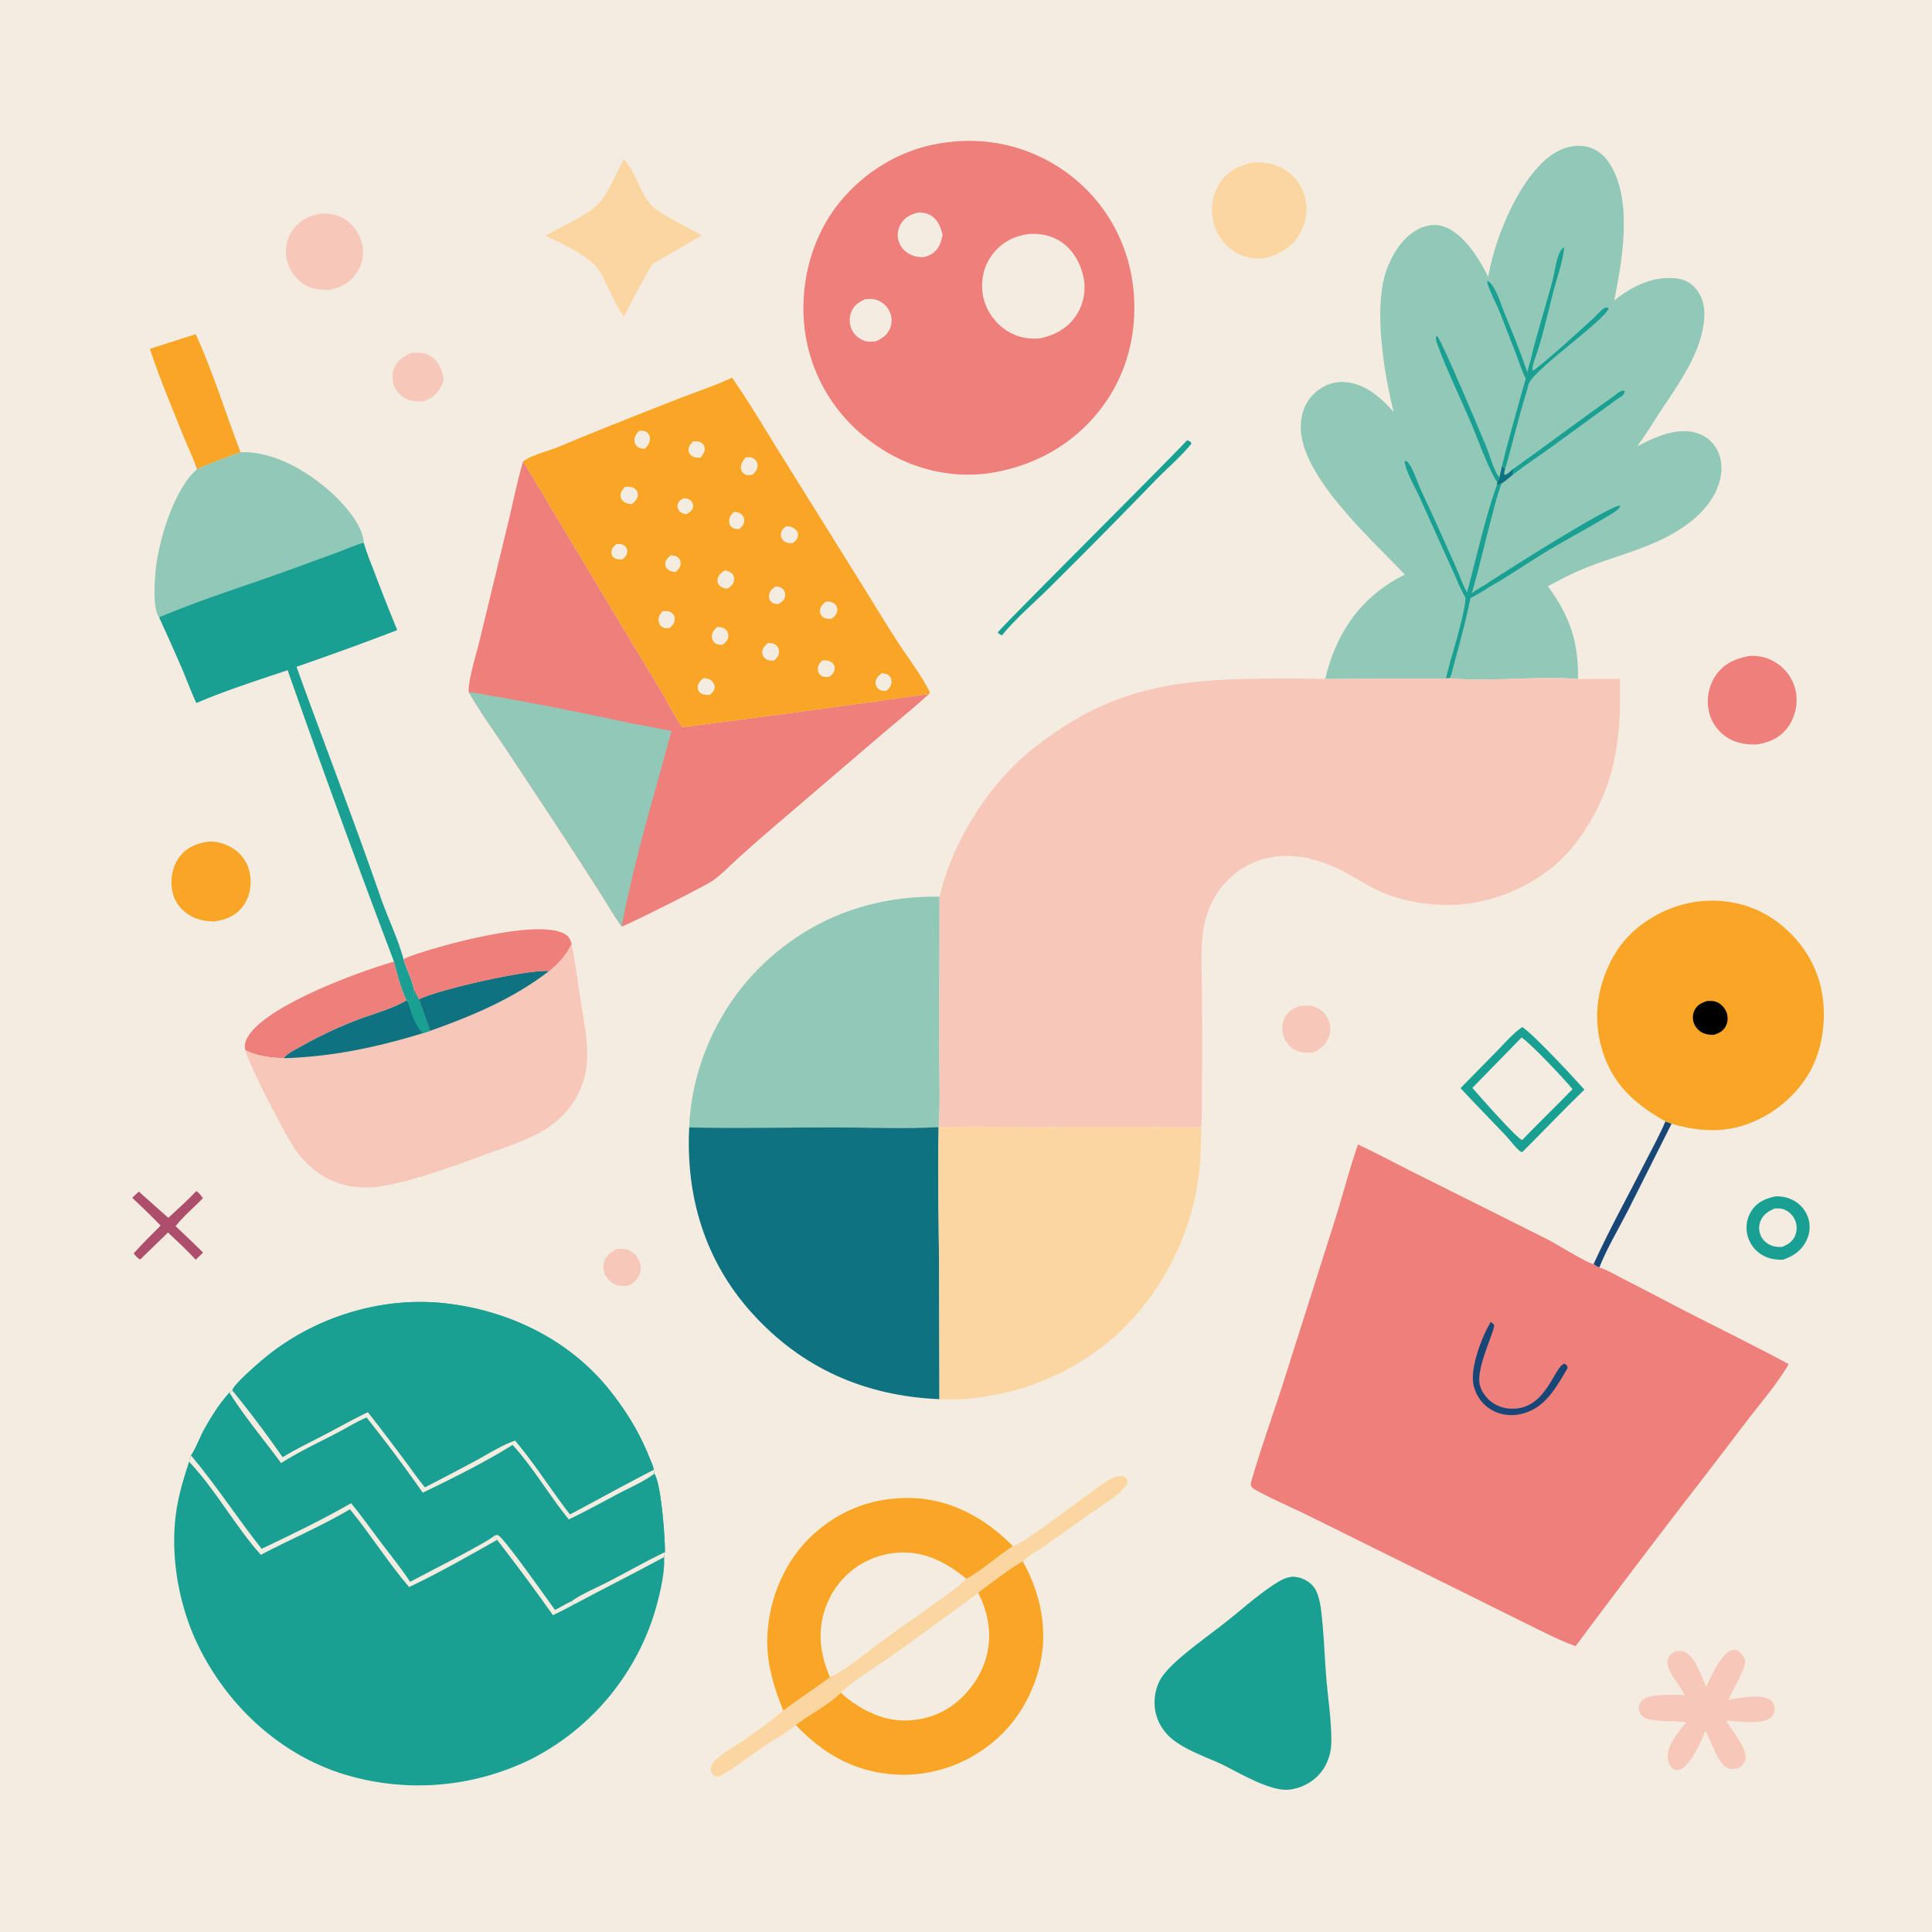
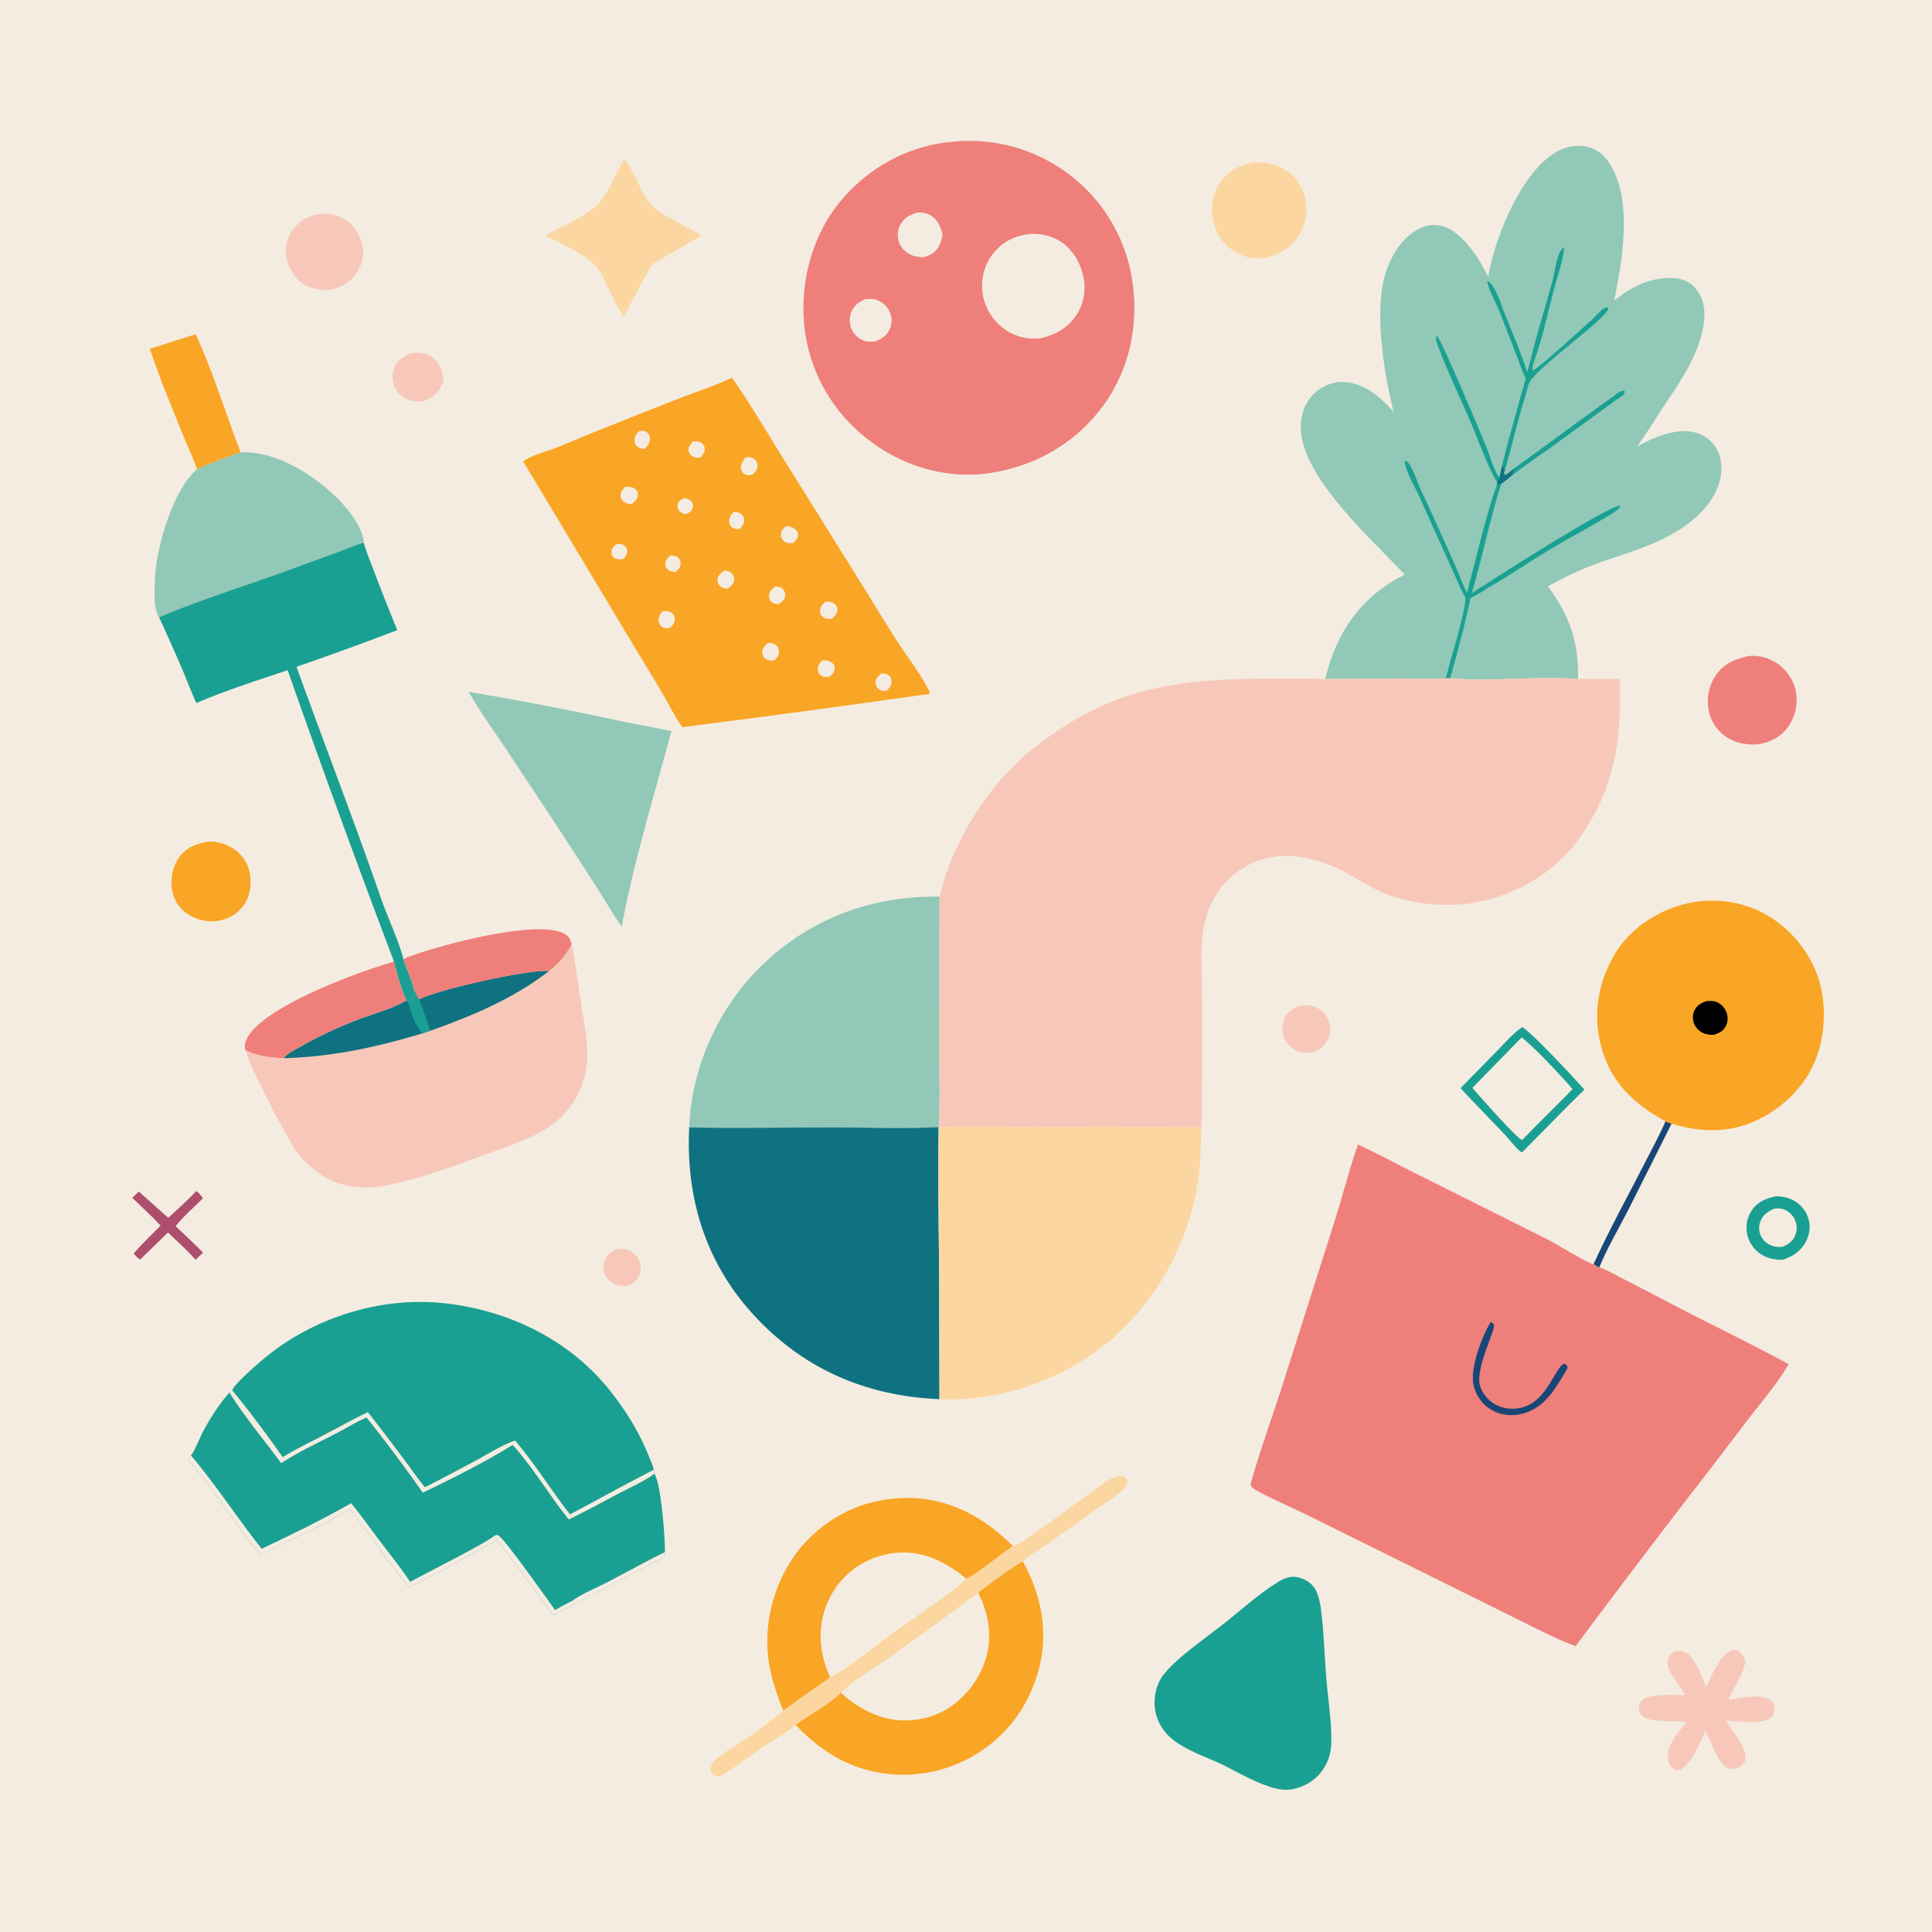
<svg xmlns="http://www.w3.org/2000/svg" version="1.1" style="display: block;" viewBox="0 0 2048 2048" width="1024" height="1024">
  <path transform="translate(0,0)" fill="rgb(244,236,224)" d="M 0 0 L 2048 0 L 2048 2048 L 0 2048 L 0 0 z" />
  <path transform="translate(0,0)" fill="rgb(24,70,119)" d="M 1765.43 1188.67 L 1771.95 1191.19 L 1725.44 1283.76 C 1715.41 1303.27 1703.48 1323.17 1695.37 1343.5 C 1693.23 1343.31 1691.02 1341.26 1689.23 1340.06 C 1706.04 1303.14 1726.17 1266.95 1744.59 1230.77 C 1751.65 1216.88 1759.4 1203.03 1765.43 1188.67 z" />
  <path transform="translate(0,0)" fill="rgb(247,200,185)" d="M 653.152 1324.17 C 656.738 1323.9 660.637 1323.47 664.137 1324.48 C 669.616 1326.07 674.591 1330.15 677.125 1335.27 C 679.382 1339.83 679.855 1345.26 678.177 1350.09 C 675.995 1356.36 671.967 1360.05 666.091 1362.76 C 662.758 1362.99 659.056 1363.43 655.772 1362.71 C 650.354 1361.52 645.025 1357.65 642.277 1352.83 A 19.148 19.148 0 0 1 640.497 1337.76 C 642.542 1330.91 647.094 1327.43 653.152 1324.17 z" />
-   <path transform="translate(0,0)" fill="rgb(26,160,146)" d="M 1258.37 466.674 C 1259.75 467.06 1261.03 467.848 1262.32 468.494 L 1262.91 470.395 C 1251.58 484.382 1236.6 496.924 1224.03 509.99 A 8286.19 8286.19 0 0 1 1111.88 623.491 C 1095.34 639.763 1076.79 655.595 1062.14 673.508 C 1060.18 672.703 1059.15 671.976 1057.68 670.454 C 1058.66 667.323 1238.46 488.377 1258.37 466.674 z" />
  <path transform="translate(0,0)" fill="rgb(173,79,108)" d="M 208.046 1262.61 C 210.725 1263.83 213.242 1267.85 215.154 1270.13 C 205.434 1280.02 194.835 1288.92 186.132 1299.77 C 195.964 1309.04 205.716 1318.21 215.245 1327.8 L 207.425 1335.39 C 198.232 1325.19 188.05 1315.94 178.081 1306.51 L 148.681 1335.06 C 145.843 1334.13 143.71 1330.93 141.683 1328.69 C 150.705 1318.45 160.631 1308.89 170.234 1299.19 C 160.705 1288.97 150.222 1279.43 140.175 1269.72 C 142.412 1267.45 144.845 1265.32 147.17 1263.14 L 178.398 1290.93 C 188.461 1281.68 198.688 1272.58 208.046 1262.61 z" />
  <path transform="translate(0,0)" fill="rgb(247,200,185)" d="M 1378.5 1066.21 C 1383.32 1065.85 1388.09 1065.37 1392.77 1066.93 C 1399.24 1069.08 1404.85 1073.85 1407.79 1080.04 A 25.138 25.138 0 0 1 1408.44 1099.78 C 1405.39 1107.69 1399.64 1112.32 1392.12 1115.69 C 1385.96 1116.04 1379.92 1116.36 1374.15 1113.7 C 1367.77 1110.76 1363.11 1105.45 1360.86 1098.81 C 1358.66 1092.34 1358.8 1084.66 1362.06 1078.56 C 1365.59 1071.94 1371.51 1068.29 1378.5 1066.21 z" />
  <path transform="translate(0,0)" fill="rgb(247,200,185)" d="M 435.949 374.16 C 443.878 373.481 450.966 373.704 457.773 378.322 C 465.923 383.851 468.463 393.139 470.449 402.19 C 469.684 404.463 468.944 406.84 467.888 408.999 C 463.819 417.325 458.034 422.191 449.343 425.14 C 444.329 426.069 438.791 425.566 433.948 424.021 A 25.726 25.726 0 0 1 418.447 410.527 A 25.622 25.622 0 0 1 417.804 390.532 C 421.2 381.846 427.647 377.564 435.949 374.16 z" />
  <path transform="translate(0,0)" fill="rgb(26,160,146)" d="M 1882.11 1268.22 C 1888.34 1267.97 1893.83 1269.03 1899.51 1271.68 A 32.383 32.383 0 0 1 1916.55 1290.51 C 1919.46 1298.95 1918.57 1308.03 1914.45 1315.91 C 1909.07 1326.22 1900.62 1331.75 1889.94 1335.34 C 1881.63 1335.45 1874.47 1334.36 1867.3 1329.88 A 33.615 33.615 0 0 1 1852.23 1308.83 A 33.115 33.115 0 0 1 1856.47 1283.81 C 1862.55 1274.24 1871.51 1270.45 1882.11 1268.22 z" />
  <path transform="translate(0,0)" fill="rgb(244,236,224)" d="M 1881.07 1281.11 C 1884.38 1280.89 1887.86 1280.81 1890.99 1282.04 A 21.298 21.298 0 0 1 1903.2 1294.32 A 20.776 20.776 0 0 1 1902.68 1310.27 C 1899.87 1316.38 1895.21 1319.32 1889.18 1321.74 C 1885.57 1321.96 1881.73 1321.71 1878.3 1320.49 C 1873.2 1318.67 1868.94 1315.01 1866.63 1310.08 A 19.542 19.542 0 0 1 1866.16 1294.58 C 1868.94 1287.52 1874.42 1284.06 1881.07 1281.11 z" />
  <path transform="translate(0,0)" fill="rgb(247,200,185)" d="M 341.869 226.373 C 350.692 226.432 359.072 228.068 366.509 233.049 C 376.125 239.489 382.591 250.427 384.42 261.783 C 386.135 272.431 383.102 282.834 376.559 291.337 C 369.423 300.612 359.762 305.692 348.305 307.395 C 337.844 307.317 328.864 306.319 320.063 299.962 C 310.944 293.377 304.708 282.356 303.33 271.229 A 39.476 39.476 0 0 1 311.875 241.687 C 319.562 232.19 330.06 227.854 341.869 226.373 z" />
  <path transform="translate(0,0)" fill="rgb(249,165,37)" d="M 220.072 892.298 C 230.046 891.348 241.13 894.947 249.129 900.835 A 39.794 39.794 0 0 1 265.135 927.683 C 266.762 939.132 264.6 951.401 257.493 960.716 C 249.816 970.779 239.46 975.161 227.243 976.69 C 217.859 976.852 208.49 974.823 200.437 969.867 C 191.524 964.381 185.077 955.843 182.848 945.562 C 180.254 933.598 182.318 919.506 189.443 909.4 C 196.918 898.796 207.655 894.192 220.072 892.298 z" />
  <path transform="translate(0,0)" fill="rgb(249,165,37)" d="M 158.881 369.759 L 207.42 354.268 C 225.771 393.866 239.191 438.387 255.008 479.415 C 239.456 485.104 223.824 490.543 208.758 497.446 C 205.281 486.196 199.527 474.937 195.12 463.938 C 182.717 432.984 169.221 401.422 158.881 369.759 z" />
  <path transform="translate(0,0)" fill="rgb(238,127,123)" d="M 1854.87 695.291 C 1864.83 694.755 1874.27 697.146 1882.69 702.518 A 47.049 47.049 0 0 1 1903.6 732.751 C 1906.14 745.561 1903.1 759.798 1895.49 770.419 C 1887.15 782.057 1876.43 786.652 1862.84 789.111 C 1851.1 789.527 1840.16 787.921 1830.17 781.312 A 43.916 43.916 0 0 1 1811.23 752.821 A 49.304 49.304 0 0 1 1819.41 715.04 C 1828.18 702.807 1840.69 697.885 1854.87 695.291 z" />
  <path transform="translate(0,0)" fill="rgb(238,127,123)" d="M 417.645 1019.37 C 421.385 1033.35 424.845 1047.27 430.905 1060.47 C 415.887 1069.49 396.15 1074.54 379.641 1080.84 A 442.455 442.455 0 0 0 318.599 1109.56 C 313.323 1112.54 305.252 1116.3 301.416 1121 L 301.31 1121.74 C 286.064 1121.23 273.843 1119.77 259.987 1113.2 C 258.835 1108.33 260.016 1103.85 262.442 1099.56 C 281.086 1066.59 378.719 1030.5 417.645 1019.37 z" />
  <path transform="translate(0,0)" fill="rgb(252,214,160)" d="M 1328.37 172.178 C 1338.68 171.515 1349.43 173.165 1358.68 177.943 A 48.598 48.598 0 0 1 1382.65 206.387 C 1386.87 219.8 1385.09 234.305 1378.52 246.648 C 1370.84 261.075 1358.38 268.311 1343.45 273.101 C 1332.11 275 1321.3 273.646 1311.13 268.08 A 50.641 50.641 0 0 1 1286.63 236.749 C 1282.98 222.943 1284.68 207.247 1292.28 195.035 C 1300.69 181.529 1313.42 175.472 1328.37 172.178 z" />
  <path transform="translate(0,0)" fill="rgb(247,200,185)" d="M 1808.73 1788.35 C 1813.18 1778.03 1823.95 1754.17 1834.52 1749.71 C 1837.05 1748.64 1839.39 1748.66 1841.91 1749.77 C 1845.11 1751.17 1848.61 1755.94 1849.64 1759.17 C 1852.16 1767.04 1836.45 1791.64 1833.02 1800.38 L 1832.35 1802.13 C 1837.07 1800.94 1841.79 1800.21 1846.61 1799.61 C 1855.45 1798.5 1870.21 1796.57 1877.48 1802.76 C 1879.96 1804.87 1881.13 1807.86 1881.16 1811.07 C 1881.2 1814.68 1880.1 1817.97 1877.33 1820.42 C 1867.65 1828.96 1842.11 1824.3 1830.03 1823.93 C 1835.79 1834.59 1851.76 1852.51 1850.34 1864.61 C 1849.85 1868.72 1846.86 1871.18 1843.94 1873.69 C 1840.41 1874.69 1836.11 1875.89 1832.49 1874.7 C 1820.93 1870.92 1814.4 1846.24 1808.43 1836.24 L 1807.69 1835.02 C 1803.39 1845.42 1791.89 1871.86 1781.12 1875.74 C 1778.84 1876.56 1776.28 1876.6 1774.16 1875.31 C 1770.54 1873.1 1768.62 1868.88 1768.07 1864.81 C 1766.13 1850.33 1779.1 1836.23 1787.43 1825.77 C 1775.74 1823.51 1750.67 1826.13 1741.92 1819.88 C 1739.29 1817.99 1737.55 1815.14 1737.2 1811.91 A 11.453 11.453 0 0 1 1740.21 1802.9 C 1748.01 1794.59 1775.24 1796.97 1786.05 1796.9 C 1782.58 1790.47 1778.44 1784.82 1774.4 1778.77 C 1770.84 1773.43 1766.05 1765.5 1768.05 1758.77 C 1769.56 1753.73 1772.7 1752.45 1777.06 1750.08 C 1779.28 1749.97 1782.24 1749.8 1784.4 1750.49 C 1796.23 1754.29 1803.99 1777.66 1808.73 1788.35 z" />
  <path transform="translate(0,0)" fill="rgb(26,160,146)" d="M 1613.66 1088.74 C 1624.94 1095.61 1668.8 1142.94 1679.55 1155.05 C 1657.15 1176.68 1635.77 1199.34 1613.67 1221.28 C 1612.82 1221.1 1612.26 1221.06 1611.5 1220.48 C 1606.16 1216.4 1600.63 1208.48 1595.88 1203.47 C 1580.05 1186.76 1563.86 1170.37 1548.22 1153.47 L 1587.29 1113.67 C 1595.56 1105.27 1603.87 1095.32 1613.66 1088.74 z" />
  <path transform="translate(0,0)" fill="rgb(244,236,224)" d="M 1612.95 1099.75 C 1623.54 1107.06 1657.98 1143.54 1666.97 1154.54 C 1649.48 1172.63 1631.28 1190.01 1613.86 1208.19 L 1613.47 1208.37 C 1608.61 1207.69 1567.39 1160.87 1560.81 1153.22 L 1612.95 1099.75 z" />
  <path transform="translate(0,0)" fill="rgb(252,214,160)" d="M 1073.65 1638.89 C 1073.95 1638.87 1074.26 1638.89 1074.56 1638.84 C 1083.02 1637.32 1145.72 1589.53 1157.32 1581.36 C 1165.02 1575.94 1173.66 1568.55 1182.62 1565.47 C 1186.47 1564.15 1189.15 1564.2 1192.79 1566 C 1194.34 1567.93 1195.54 1568.84 1194.98 1571.54 C 1194.15 1575.49 1190.21 1579.22 1187.32 1581.75 C 1177.79 1590.12 1166.08 1597.17 1155.66 1604.48 L 1105.15 1640.31 C 1099.21 1644.44 1088.72 1649.86 1084.36 1655.44 C 1077.82 1657.11 1044.37 1682.73 1036.82 1688.34 A 7270.24 7270.24 0 0 1 944.979 1755.14 C 932.558 1763.98 899.751 1784.23 891.442 1794.38 C 877.771 1807.72 858.81 1816.92 843.608 1828.64 C 833.106 1837.11 820.804 1843.8 809.617 1851.37 C 795.913 1860.65 782.522 1871.25 768.391 1879.78 C 766.121 1881.15 763.173 1883 760.418 1883.01 C 758.844 1883.02 757.341 1882.68 756.186 1881.6 C 754.388 1879.91 753.214 1877.19 753.354 1874.69 C 753.576 1870.74 756.826 1867.2 759.571 1864.68 C 767.865 1857.04 778.678 1851.29 788.008 1844.97 A 529.955 529.955 0 0 0 830.286 1813.24 C 846.442 1801.11 863.553 1789.95 879.886 1777.98 C 894.106 1772.62 926.959 1745.63 940.724 1735.74 C 958.486 1722.98 976.508 1710.61 994.205 1697.74 C 1004.49 1690.26 1015.67 1682.82 1024.41 1673.54 C 1040.2 1665.42 1058.08 1649.02 1073.65 1638.89 z" />
  <path transform="translate(0,0)" fill="rgb(252,214,160)" d="M 661.533 168.744 C 668.885 177 674.947 191.096 679.833 200.992 C 682.859 207.119 685.934 213.002 690.845 217.89 C 700.307 227.308 730.406 241.879 743.676 249.507 C 726.439 260.05 708.86 269.68 691.486 279.912 C 681.203 298.018 670.365 317.282 661.492 336.101 C 654.936 327.03 650.068 315.972 645.052 305.955 C 641.524 298.91 638.411 290.935 633.658 284.647 C 623.189 270.795 594.16 257.347 578.138 249.875 C 596.689 238.698 627.537 227.536 639.474 209.789 C 647.942 197.199 653.982 182.052 661.533 168.744 z" />
  <path transform="translate(0,0)" fill="rgb(145,200,183)" d="M 255.008 479.415 C 290.779 478.03 327.376 500.141 352.863 523.662 C 365.497 535.321 384.655 557.017 385.622 575.225 C 375.956 577.903 366.541 582.145 357.136 585.635 L 301.011 606.136 C 256.899 621.946 211.748 635.994 168.602 654.369 C 161.976 644.972 163.824 619.883 164.579 608.974 C 166.802 576.821 183.709 519.1 208.758 497.446 C 223.824 490.543 239.456 485.104 255.008 479.415 z" />
  <path transform="translate(0,0)" fill="rgb(26,160,146)" d="M 168.602 654.369 C 211.748 635.994 256.899 621.946 301.011 606.136 L 357.136 585.635 C 366.541 582.145 375.956 577.903 385.622 575.225 C 388.539 585.86 392.979 596.264 396.883 606.577 A 2236.01 2236.01 0 0 0 421.127 667.931 C 385.683 681.607 350.201 694.403 314.309 706.83 C 343.723 788.443 375.077 869.244 403.495 951.224 C 411.076 973.093 421.781 994.599 427.77 1016.9 C 430.635 1026.3 437.179 1039.55 438.695 1048.49 C 438.78 1052.43 439.491 1056.27 437.502 1059.73 C 435.694 1060.63 434.276 1061.31 432.303 1061.79 L 430.905 1060.47 C 424.845 1047.27 421.385 1033.35 417.645 1019.37 A 13480.7 13480.7 0 0 1 304.913 710.449 C 272.605 721.316 239.452 731.807 208.149 745.276 C 202.703 733.526 198.192 721.239 193.133 709.305 A 2439.97 2439.97 0 0 0 168.602 654.369 z" />
  <path transform="translate(0,0)" fill="rgb(26,160,146)" d="M 1370.34 1671.32 C 1374.06 1671.64 1377.46 1672.11 1380.92 1673.57 C 1387.78 1676.46 1393.21 1681.19 1395.98 1688.17 C 1398.16 1693.65 1399.44 1699.54 1400.2 1705.38 C 1403.39 1729.85 1403.96 1754.96 1406 1779.58 C 1407.79 1801.07 1411.89 1827.45 1411.17 1848.52 A 51.983 51.983 0 0 1 1406.97 1867.43 C 1401.44 1880.36 1391.2 1889.67 1378.07 1894.41 C 1372.58 1896.39 1366.49 1897.61 1360.64 1897.16 C 1340.52 1895.6 1313.12 1879.01 1294.55 1869.92 C 1278.73 1862.77 1260.3 1856.23 1246.16 1846.23 C 1234.76 1838.17 1226.73 1826.5 1224.49 1812.59 C 1222.55 1800.48 1225.23 1786.14 1232.74 1776.19 C 1237.37 1770.04 1242.88 1764.58 1248.64 1759.49 C 1264.86 1745.15 1283.06 1732.39 1300.07 1718.95 C 1318.27 1704.57 1336.79 1687.59 1356.7 1675.85 C 1361.28 1673.15 1365.08 1672.03 1370.34 1671.32 z" />
  <path transform="translate(0,0)" fill="rgb(249,165,37)" d="M 830.286 1813.24 C 821.004 1790.2 813.465 1766.68 813.313 1741.58 C 813.069 1701.46 828.541 1660.04 856.966 1631.47 C 885.66 1602.64 922.257 1587.68 962.917 1587.88 C 1006.36 1588.09 1043.68 1608.6 1073.65 1638.89 C 1058.08 1649.02 1040.2 1665.42 1024.41 1673.54 C 1015.67 1682.82 1004.49 1690.26 994.205 1697.74 C 976.508 1710.61 958.486 1722.98 940.724 1735.74 C 926.959 1745.63 894.106 1772.62 879.886 1777.98 C 863.553 1789.95 846.442 1801.11 830.286 1813.24 z" />
  <path transform="translate(0,0)" fill="rgb(244,236,224)" d="M 879.886 1777.98 C 875.281 1767.28 871.831 1756.38 870.496 1744.77 A 90.067 90.067 0 0 1 889.178 1678.69 C 904.097 1660 925.182 1648.68 948.962 1646.16 C 978.1 1643.07 1002.56 1655.67 1024.41 1673.54 C 1015.67 1682.82 1004.49 1690.26 994.205 1697.74 C 976.508 1710.61 958.486 1722.98 940.724 1735.74 C 926.959 1745.63 894.106 1772.62 879.886 1777.98 z" />
  <path transform="translate(0,0)" fill="rgb(249,165,37)" d="M 1036.82 1688.34 C 1044.37 1682.73 1077.82 1657.11 1084.36 1655.44 C 1103.98 1690.92 1111.99 1731.45 1100.73 1771.14 C 1089.22 1811.67 1064.8 1843.27 1027.84 1863.48 A 147.504 147.504 0 0 1 916.262 1875.41 C 887.11 1866.75 864.429 1850.43 843.608 1828.64 C 858.81 1816.92 877.771 1807.72 891.442 1794.38 C 899.751 1784.23 932.558 1763.98 944.979 1755.14 A 7270.24 7270.24 0 0 0 1036.82 1688.34 z" />
  <path transform="translate(0,0)" fill="rgb(244,236,224)" d="M 1036.82 1688.34 C 1048.33 1710.5 1052.24 1735.58 1044.58 1759.7 C 1037.42 1782.21 1020.15 1803.55 999.012 1814.31 C 978.949 1824.51 954.61 1826.75 933.196 1819.56 C 917.937 1814.44 903.184 1805.36 891.442 1794.38 C 899.751 1784.23 932.558 1763.98 944.979 1755.14 A 7270.24 7270.24 0 0 0 1036.82 1688.34 z" />
  <path transform="translate(0,0)" fill="rgb(249,165,37)" d="M 1765.43 1188.67 C 1732.27 1170.13 1708.26 1148.45 1697.66 1110.63 C 1688.17 1076.81 1693.58 1043.05 1710.88 1012.81 C 1726.43 985.636 1754.69 966.508 1784.63 958.606 C 1814.03 950.848 1846.65 954.676 1873.01 970.044 C 1900.16 985.875 1921.49 1012.75 1929.4 1043.26 C 1937.32 1073.81 1933.49 1111.2 1917.17 1138.48 C 1900.7 1166.01 1871.9 1187.6 1840.68 1195.08 C 1817.82 1200.56 1794.2 1197.92 1771.95 1191.19 L 1765.43 1188.67 z" />
  <path transform="translate(0,0)" fill="rgb(0,0,0)" d="M 1809.25 1061.2 C 1812.77 1061.02 1816.17 1060.81 1819.51 1062.11 C 1824.26 1063.96 1828.23 1068.17 1830.05 1072.91 C 1831.9 1077.75 1831.77 1083.18 1829.37 1087.82 C 1826.58 1093.22 1822.16 1095.14 1816.65 1096.96 C 1813.02 1097.01 1809.07 1096.59 1805.7 1095.18 C 1801.07 1093.25 1797.19 1089.06 1795.53 1084.34 A 17.155 17.155 0 0 1 1796.44 1070.67 C 1799.24 1065.15 1803.67 1063.15 1809.25 1061.2 z" />
  <path transform="translate(0,0)" fill="rgb(145,200,183)" d="M 730.592 1195.1 C 732.905 1131.38 761.818 1067.58 807.616 1023.33 C 859.438 973.25 924.225 949.388 995.96 950.528 L 995.613 1110.46 C 995.574 1138.38 996.894 1166.94 995.039 1194.77 C 958.412 1196.75 920.861 1195.09 884.16 1195.09 C 833.011 1195.09 781.725 1196.17 730.592 1195.1 z" />
  <path transform="translate(0,0)" fill="rgb(15,114,128)" d="M 730.592 1195.1 C 781.725 1196.17 833.011 1195.09 884.16 1195.09 C 920.861 1195.09 958.412 1196.75 995.039 1194.77 C 994.043 1244.78 995.077 1294.97 995.518 1344.99 L 995.871 1483.18 L 994.465 1483.12 C 916.235 1479.57 849.464 1450.11 796.823 1391.6 C 747.16 1336.4 726.892 1268.33 730.592 1195.1 z" />
  <path transform="translate(0,0)" fill="rgb(247,200,185)" d="M 427.77 1016.9 C 430.279 1015.32 433.211 1014.29 435.996 1013.28 C 467.543 1001.85 567.869 974.433 597.575 989.51 C 602.786 992.154 604.239 995.132 605.945 1000.56 C 610.089 1021.35 612.689 1042.05 615.91 1062.99 C 621.841 1101.53 630.523 1134.78 606.875 1169.74 A 93.155 93.155 0 0 1 579.222 1196.4 C 559.381 1208.87 535.761 1216.11 513.848 1224.09 C 479.168 1236.71 444.449 1249.94 408.061 1256.85 C 384.041 1261.41 359.155 1258.31 338.719 1244.13 A 103.832 103.832 0 0 1 314.439 1220.65 C 303.219 1205.42 264.813 1130.63 259.987 1113.2 C 273.843 1119.77 286.064 1121.23 301.31 1121.74 L 301.416 1121 C 305.252 1116.3 313.323 1112.54 318.599 1109.56 A 442.455 442.455 0 0 1 379.641 1080.84 C 396.15 1074.54 415.887 1069.49 430.905 1060.47 L 432.303 1061.79 C 434.276 1061.31 435.694 1060.63 437.502 1059.73 C 439.491 1056.27 438.78 1052.43 438.695 1048.49 C 437.179 1039.55 430.635 1026.3 427.77 1016.9 z" />
  <path transform="translate(0,0)" fill="rgb(15,114,128)" d="M 444.104 1059.38 C 463.55 1049.14 560.638 1027.21 582.021 1029.33 C 543.957 1058.8 500.916 1076.7 455.959 1092.75 A 1845.74 1845.74 0 0 0 444.104 1059.38 z" />
  <path transform="translate(0,0)" fill="rgb(15,114,128)" d="M 432.303 1061.79 C 434.276 1061.31 435.694 1060.63 437.502 1059.73 C 439.491 1056.27 438.78 1052.43 438.695 1048.49 C 440.483 1052.11 442.16 1055.85 444.104 1059.38 A 1845.74 1845.74 0 0 1 455.959 1092.75 L 448.069 1095.31 C 399.286 1110.18 352.475 1120.12 301.31 1121.74 L 301.416 1121 C 305.252 1116.3 313.323 1112.54 318.599 1109.56 A 442.455 442.455 0 0 1 379.641 1080.84 C 396.15 1074.54 415.887 1069.49 430.905 1060.47 L 432.303 1061.79 z" />
  <path transform="translate(0,0)" fill="rgb(26,160,146)" d="M 432.303 1061.79 C 434.276 1061.31 435.694 1060.63 437.502 1059.73 C 439.491 1056.27 438.78 1052.43 438.695 1048.49 C 440.483 1052.11 442.16 1055.85 444.104 1059.38 A 1845.74 1845.74 0 0 1 455.959 1092.75 L 448.069 1095.31 C 439.197 1085.72 435.988 1074.01 432.303 1061.79 z" />
  <path transform="translate(0,0)" fill="rgb(238,127,123)" d="M 427.77 1016.9 C 430.279 1015.32 433.211 1014.29 435.996 1013.28 C 467.543 1001.85 567.869 974.433 597.575 989.51 C 602.786 992.154 604.239 995.132 605.945 1000.56 C 599.918 1012.22 592.369 1021.26 582.021 1029.33 C 560.638 1027.21 463.55 1049.14 444.104 1059.38 C 442.16 1055.85 440.483 1052.11 438.695 1048.49 C 437.179 1039.55 430.635 1026.3 427.77 1016.9 z" />
  <path transform="translate(0,0)" fill="rgb(252,214,160)" d="M 995.039 1194.77 C 1030.48 1193.78 1066.12 1194.79 1101.58 1194.72 A 16841 16841 0 0 1 1273.32 1194.89 C 1273.08 1211.1 1273.03 1227.26 1271.04 1243.38 A 279.354 279.354 0 0 1 1189.13 1409.82 A 268.22 268.22 0 0 1 998.125 1483.35 C 997.372 1483.33 996.62 1483.26 995.871 1483.18 L 995.518 1344.99 C 995.077 1294.97 994.043 1244.78 995.039 1194.77 z" />
-   <path transform="translate(0,0)" fill="rgb(238,127,123)" d="M 496.818 733.395 C 496.219 720.887 505.149 692.579 508.347 679.192 L 537.937 557.112 C 543.504 534.496 547.902 511.3 554.589 489.004 L 671.75 684.385 C 682.211 701.744 692.887 719.036 703.078 736.547 C 709.67 747.871 715.669 760.232 723.314 770.833 A 18780 18780 0 0 0 984.904 735.579 C 966.646 752.173 947.36 767.7 928.612 783.745 L 821.245 875.622 A 1655.9 1655.9 0 0 0 781.417 910.704 C 772.925 918.446 764.521 927.225 755.113 933.799 C 747.119 939.386 667.551 979.426 659.044 982.141 C 650.493 970.191 642.996 956.975 635.057 944.579 A 7957.57 7957.57 0 0 0 584.885 867.227 L 535.461 792.565 C 522.33 773.06 508.508 753.806 496.818 733.395 z" />
  <path transform="translate(0,0)" fill="rgb(145,200,183)" d="M 496.818 733.395 A 3441.03 3441.03 0 0 1 661.004 765.047 C 677.881 768.589 694.95 771.312 711.787 775.006 C 693.739 841.59 671.563 914.73 659.044 982.141 C 650.493 970.191 642.996 956.975 635.057 944.579 A 7957.57 7957.57 0 0 0 584.885 867.227 L 535.461 792.565 C 522.33 773.06 508.508 753.806 496.818 733.395 z" />
  <path transform="translate(0,0)" fill="rgb(249,165,37)" d="M 554.589 489.004 C 564.996 481.657 580.346 478.581 592.201 473.627 C 633.565 456.342 675.24 439.948 716.964 423.535 C 736.603 415.809 756.928 409.34 776.049 400.39 C 794.609 427.153 811.236 455.362 828.423 483.019 L 908.294 611.095 C 923.098 634.763 937.524 658.829 952.729 682.222 C 963.651 699.027 976.785 715.666 985.582 733.656 C 985.38 734.305 985.336 735.054 984.904 735.579 A 18780 18780 0 0 1 723.314 770.833 C 715.669 760.232 709.67 747.871 703.078 736.547 C 692.887 719.036 682.211 701.744 671.75 684.385 L 554.589 489.004 z" />
  <path transform="translate(0,0)" fill="rgb(244,236,224)" d="M 725.463 528.086 C 728.696 528.609 731.219 529.222 733.321 531.95 C 734.83 533.908 735.21 535.822 734.493 538.197 C 733.327 542.056 730.315 543.535 727.003 545.198 C 723.499 544.275 720.418 543.136 718.834 539.527 C 717.822 537.222 717.955 534.827 719.157 532.619 C 720.546 530.067 722.951 529.094 725.463 528.086 z" />
  <path transform="translate(0,0)" fill="rgb(244,236,224)" d="M 653.142 576.82 C 656.202 576.582 659.034 576.393 661.679 578.249 C 663.7 579.669 664.96 581.633 664.98 584.148 C 665.012 588.113 662.732 590.428 659.995 592.827 C 656.464 593.095 652.621 593.205 649.953 590.413 C 648.257 588.638 647.919 586.468 648.192 584.106 C 648.551 581.002 651.047 578.872 653.142 576.82 z" />
  <path transform="translate(0,0)" fill="rgb(244,236,224)" d="M 710.972 588.636 C 714.181 588.967 717.358 589.246 719.638 591.848 C 721.268 593.708 721.627 595.421 721.537 597.795 C 721.392 601.616 718.696 603.924 716.14 606.375 C 713.548 606.084 710.725 605.808 708.596 604.129 C 706.455 602.441 705.234 600.837 705.205 598.01 C 705.159 593.577 707.99 591.364 710.972 588.636 z" />
  <path transform="translate(0,0)" fill="rgb(244,236,224)" d="M 777.778 542.655 C 780.714 542.769 783.388 543.064 785.735 545.028 C 787.763 546.727 788.854 548.741 788.868 551.412 C 788.889 555.666 786.733 557.957 783.866 560.682 C 780.998 560.933 778.321 560.836 775.948 558.965 C 773.9 557.349 772.962 555.152 772.934 552.569 C 772.887 548.15 774.969 545.708 777.778 542.655 z" />
  <path transform="translate(0,0)" fill="rgb(244,236,224)" d="M 734.694 467.872 C 737.585 467.717 740.679 467.582 743.237 469.163 C 745.371 470.482 746.771 472.443 746.998 474.974 C 747.378 479.229 745.014 482.118 742.498 485.186 C 739.264 485.271 736.261 485.258 733.498 483.36 C 731.415 481.929 730.007 479.975 729.85 477.375 C 729.599 473.239 732.115 470.667 734.694 467.872 z" />
  <path transform="translate(0,0)" fill="rgb(244,236,224)" d="M 934.396 713.805 C 937.215 713.79 939.964 714.088 942.198 716.004 C 944.372 717.87 945.1 720.109 945.077 722.902 C 945.042 726.975 942.387 729.859 939.557 732.403 C 936.213 732.334 933.478 732.39 930.839 729.946 C 928.853 728.107 927.92 725.912 928.165 723.195 C 928.564 718.762 931.135 716.456 934.396 713.805 z" />
  <path transform="translate(0,0)" fill="rgb(244,236,224)" d="M 822.136 621.668 C 825.269 621.864 828.181 622.384 830.362 624.889 C 832.098 626.883 832.657 629.363 832.193 631.938 C 831.396 636.363 828.826 638.086 825.322 640.368 C 822.116 640.224 819.533 640.179 817.204 637.581 C 815.279 635.434 814.909 633.341 815.308 630.556 C 815.938 626.158 818.752 624.028 822.136 621.668 z" />
  <path transform="translate(0,0)" fill="rgb(244,236,224)" d="M 677.287 456.829 C 680.675 456.529 683.581 456.276 686.334 458.772 C 688.357 460.606 689.065 462.958 688.916 465.609 C 688.662 470.098 686.523 472.683 683.416 475.698 C 680.683 475.732 677.867 475.28 675.658 473.537 C 673.667 471.965 672.572 469.717 672.508 467.185 C 672.398 462.831 674.589 459.971 677.287 456.829 z" />
-   <path transform="translate(0,0)" fill="rgb(244,236,224)" d="M 745.809 718.807 C 748.865 719.001 752.048 719.532 754.369 721.726 C 756.285 723.535 757.584 725.435 757.562 728.174 C 757.53 732.18 755.105 734.325 752.314 736.693 C 748.36 736.609 743.384 736.582 740.845 732.956 C 739.798 731.46 739.324 729.923 739.524 728.138 C 740.034 723.579 742.53 721.628 745.809 718.807 z" />
  <path transform="translate(0,0)" fill="rgb(244,236,224)" d="M 702.215 647.921 C 705.725 647.597 708.809 647.385 711.874 649.577 C 714.026 651.116 715.19 653.24 715.281 655.891 C 715.433 660.322 713.134 662.706 710.192 665.561 C 707.416 666.209 704.665 666.238 702.125 664.719 C 699.75 663.299 698.723 661.23 698.228 658.591 C 697.389 654.126 699.64 651.216 702.215 647.921 z" />
  <path transform="translate(0,0)" fill="rgb(244,236,224)" d="M 871.589 700.064 C 875.776 699.903 879.333 699.958 882.585 703.033 C 884.052 704.42 884.936 706.353 884.863 708.365 C 884.705 712.688 882.393 714.732 879.308 717.317 C 876.07 717.827 873.29 718.099 870.385 716.111 C 868.285 714.674 867.147 712.608 866.944 710.079 C 866.583 705.579 868.715 703.105 871.589 700.064 z" />
  <path transform="translate(0,0)" fill="rgb(244,236,224)" d="M 768.27 604.66 C 771.236 605.024 774.292 606.196 776.335 608.48 C 778.146 610.505 778.5 612.679 778.134 615.293 C 777.563 619.366 774.235 621.964 771.091 624.123 C 767.769 623.677 764.595 622.944 762.303 620.26 C 760.583 618.244 760.346 616.24 760.749 613.703 C 761.46 609.222 764.826 607.032 768.27 604.66 z" />
  <path transform="translate(0,0)" fill="rgb(244,236,224)" d="M 833.498 557.786 C 836.515 557.817 839.431 558.387 841.945 560.119 C 844.171 561.651 845.707 563.773 845.883 566.553 C 846.146 570.706 843.582 573.032 840.849 575.632 C 837.021 575.932 833.911 576.023 830.771 573.328 C 828.704 571.553 827.704 569.278 827.79 566.554 C 827.927 562.177 830.355 560.255 833.498 557.786 z" />
-   <path transform="translate(0,0)" fill="rgb(244,236,224)" d="M 760.003 664.764 C 763.841 664.697 766.752 664.795 769.653 667.748 C 771.468 669.596 772.205 671.839 772.009 674.405 C 771.675 678.752 769.246 680.904 766.166 683.513 C 763.039 683.649 759.969 683.342 757.502 681.226 C 755.491 679.502 754.59 677.217 754.634 674.593 C 754.71 670.024 756.927 667.731 760.003 664.764 z" />
  <path transform="translate(0,0)" fill="rgb(244,236,224)" d="M 814.075 681.578 C 817.724 681.609 820.626 681.701 823.368 684.55 C 825.176 686.429 825.969 688.795 825.787 691.386 C 825.502 695.442 823.335 697.721 820.542 700.325 C 816.935 700.346 813.783 700.274 810.867 697.762 C 808.804 695.985 807.871 693.835 808.054 691.111 C 808.359 686.604 810.953 684.411 814.075 681.578 z" />
  <path transform="translate(0,0)" fill="rgb(244,236,224)" d="M 662.652 516.054 C 666.744 515.928 670.289 515.592 673.565 518.567 C 675.484 520.308 676.418 522.488 676.148 525.088 C 675.693 529.471 672.99 531.632 669.841 534.265 C 667.073 534.262 663.873 533.811 661.58 532.111 C 659.478 530.553 658.102 528.924 657.806 526.23 C 657.321 521.821 659.96 519.104 662.652 516.054 z" />
  <path transform="translate(0,0)" fill="rgb(244,236,224)" d="M 875.189 637.788 C 876.223 637.74 877.259 637.664 878.293 637.701 C 881.253 637.806 884.326 639.159 886.144 641.554 C 887.475 643.306 887.812 645.378 887.534 647.525 C 887.024 651.468 884.541 653.503 881.661 655.872 C 877.976 656.137 874.663 656.188 871.693 653.547 C 869.843 651.902 869.043 649.613 869.217 647.169 C 869.527 642.815 872.173 640.516 875.189 637.788 z" />
  <path transform="translate(0,0)" fill="rgb(244,236,224)" d="M 790.173 484.936 C 793.935 484.539 796.954 484.229 800.07 486.902 C 802.106 488.648 803.034 490.713 803.02 493.394 C 802.997 497.882 800.64 500.231 797.644 503.145 C 795.169 503.639 792.905 504.087 790.411 503.243 C 788.147 502.477 786.34 500.318 785.706 498.066 C 784.29 493.033 787.374 488.721 790.173 484.936 z" />
  <path transform="translate(0,0)" fill="rgb(238,127,123)" d="M 1008.71 150.418 C 1009.02 150.364 1009.32 150.288 1009.63 150.256 A 174.958 174.958 0 0 1 1131.73 183.697 A 173.173 173.173 0 0 1 1200.45 298.941 C 1207.29 345.387 1196.77 393.527 1168.41 431.4 C 1138.4 471.483 1095.3 495.036 1046.23 501.937 A 138.479 138.479 0 0 1 1043.86 502.211 C 997.713 507.142 952.701 492.399 916.851 463.194 A 174.064 174.064 0 0 1 852.57 345.343 C 847.903 298.849 860.988 249.346 891.055 213.23 C 920.568 177.781 962.586 154.444 1008.71 150.418 z" />
  <path transform="translate(0,0)" fill="rgb(244,236,224)" d="M 917.195 317.162 C 920.908 316.962 924.729 316.592 928.343 317.67 A 23.548 23.548 0 0 1 942.736 329.672 A 22.4 22.4 0 0 1 943.786 347.215 C 941.053 354.827 935.912 358.204 928.987 361.671 C 925 362.216 920.575 362.626 916.692 361.38 A 22.865 22.865 0 0 1 903.235 349.9 A 23.4 23.4 0 0 1 902.307 330.985 C 905.19 323.632 910.245 320.269 917.195 317.162 z" />
  <path transform="translate(0,0)" fill="rgb(244,236,224)" d="M 973.772 225.207 C 978.442 225.298 982.767 225.972 986.817 228.428 C 994.331 232.985 997.233 240.902 999.256 248.971 C 998.306 253.535 997.093 258.178 994.615 262.178 C 990.719 268.467 985.533 270.973 978.563 272.719 C 973.401 272.459 968.564 271.831 963.957 269.311 C 958.042 266.075 953.693 260.649 952.174 254.053 C 950.819 248.169 952.048 241.804 955.281 236.731 C 959.688 229.814 966.059 226.923 973.772 225.207 z" />
  <path transform="translate(0,0)" fill="rgb(244,236,224)" d="M 1089.28 248.315 C 1100.86 246.77 1113.95 249.48 1123.8 255.678 C 1136.48 263.666 1145.04 278.062 1148.27 292.527 A 53.881 53.881 0 0 1 1140.73 334.504 C 1131.71 347.909 1117.84 355.566 1102.27 358.644 C 1088.78 359.962 1075.79 356.841 1064.71 348.804 C 1052.56 339.986 1043.91 326.427 1041.71 311.515 C 1039.5 296.53 1042.91 281.718 1052.12 269.608 C 1061.5 257.278 1074.06 250.493 1089.28 248.315 z" />
  <path transform="translate(0,0)" fill="rgb(145,200,183)" d="M 1577.53 293.454 C 1584.68 252.291 1610.14 189.06 1644.46 164.523 C 1654.98 157.007 1667.57 153.027 1680.51 155.207 C 1691.35 157.033 1699.8 163.669 1705.76 172.701 C 1731.23 211.277 1719.72 275.976 1711.12 318.615 C 1729.48 303.731 1751.71 292.689 1775.95 295.044 C 1785.05 295.929 1792.23 299.315 1798.02 306.489 C 1806.35 316.797 1807.69 329.434 1806.09 342.176 C 1801.7 377.092 1778.23 408.384 1759.42 437.102 C 1751.54 449.15 1743.92 461.757 1735.29 473.277 C 1753.24 463.775 1777.13 452.75 1797.84 458.736 A 36.465 36.465 0 0 1 1819.97 476.379 C 1826.02 487.55 1825.89 500.958 1822.06 512.822 C 1813.3 540.006 1787.62 558.983 1763.09 571.064 C 1738.59 583.126 1711.84 590.143 1686.38 599.814 C 1670.66 605.786 1655.6 613.437 1640.89 621.535 C 1664.22 653.451 1673.34 680.429 1672.77 719.816 C 1629.56 716.208 1580.02 723.003 1536.92 718.973 L 1532.71 719.097 C 1518.19 719.806 1503.39 719.31 1488.85 719.378 L 1404.76 719.754 C 1415.25 676.032 1436.88 640.575 1475.83 616.465 A 108.351 108.351 0 0 1 1489.24 609.275 C 1454.7 572.011 1376.8 503.865 1378.92 450.473 C 1379.43 437.567 1384.13 425.314 1393.81 416.523 C 1402.32 408.792 1413.77 404.093 1425.35 404.984 C 1447.29 406.673 1463.44 421.098 1477.34 436.715 C 1467.35 396.915 1457.62 336.122 1466.93 296.011 C 1469.2 286.223 1473.46 276.345 1478.57 267.717 C 1486.17 254.912 1498.18 242.752 1513.12 239.359 C 1522.85 237.15 1531.95 239.509 1540.13 244.985 C 1556.89 256.201 1568.64 275.838 1577.53 293.454 z" />
  <path transform="translate(0,0)" fill="rgb(15,114,128)" d="M 1592.33 493.184 L 1595.38 497.812 C 1594.8 500.1 1593.89 501.378 1595.05 503.533 C 1598.5 502.505 1601.39 499.404 1604.09 497.102 L 1603.68 503.173 C 1599.86 506.216 1595.96 509.928 1591.8 512.439 L 1586.72 514.215 L 1587.11 511.019 C 1588.03 509.466 1588.73 507.877 1589.45 506.218 C 1590.28 501.847 1591.33 497.519 1592.33 493.184 z" />
  <path transform="translate(0,0)" fill="rgb(26,160,146)" d="M 1710.63 419.99 C 1713.71 417.618 1716.83 414.524 1720.79 413.986 L 1722.41 414.923 C 1721.76 417.92 1720.55 419.094 1718.01 420.793 C 1716.64 421.707 1715.22 422.564 1713.82 423.424 L 1644.74 473.752 C 1631.1 483.552 1616.96 492.914 1603.68 503.173 L 1604.09 497.102 C 1639.81 471.69 1674.77 445.189 1710.63 419.99 z" />
  <path transform="translate(0,0)" fill="rgb(26,160,146)" d="M 1587.11 511.019 C 1578.98 500.018 1565.56 462.884 1559.41 448.481 C 1547.63 420.925 1534.1 393.337 1523.75 365.246 C 1522.71 362.409 1521.88 359.947 1522.28 356.889 L 1523.37 356.166 C 1528.19 360.619 1569.76 459.584 1575.4 473.253 C 1579.08 482.173 1583.2 497.646 1588.43 504.873 C 1588.76 505.328 1589.11 505.769 1589.45 506.218 C 1588.73 507.877 1588.03 509.466 1587.11 511.019 z" />
  <path transform="translate(0,0)" fill="rgb(26,160,146)" d="M 1622.71 380.949 C 1629.28 352.954 1638.26 325.607 1645.65 297.847 C 1648.15 288.42 1649.22 277.548 1652.85 268.567 C 1653.86 266.056 1655.38 264.185 1657.32 262.354 L 1658.16 262.696 C 1656.62 277.069 1650.89 292.868 1647.19 306.962 C 1640.51 332.377 1634.98 359.235 1625.85 383.836 C 1625.19 386.643 1623.85 390.222 1624.55 392.995 C 1631.89 389.847 1680.25 345.413 1688.99 337.444 C 1691.9 334.793 1698.14 327.409 1701.65 326.08 C 1702.45 325.774 1703.37 326.057 1704.23 326.045 L 1705.13 327.157 C 1700.98 339.017 1634.28 385.886 1622.13 403.882 C 1619.99 407.056 1619.19 411.61 1618.25 415.293 C 1609.52 442.458 1603.38 470.423 1595.38 497.812 L 1592.33 493.184 C 1598.79 466.496 1606.67 440.079 1613.84 413.567 L 1617.43 401.446 C 1613.34 393.449 1610.61 384.55 1607.4 376.162 L 1590.36 332.309 C 1586.09 321.449 1579.41 309.961 1576.44 298.883 L 1577.18 297.92 C 1581.33 300.226 1583.98 305.755 1586.08 309.881 C 1589.62 316.853 1591.92 324.905 1594.92 332.195 C 1603.4 352.87 1612.05 373.45 1618.96 394.722 C 1620.02 390.092 1621.42 385.521 1622.71 380.949 z" />
  <path transform="translate(0,0)" fill="rgb(26,160,146)" d="M 1541.71 608.761 L 1504.81 527.037 C 1499.75 515.816 1491.05 501.555 1488.9 489.611 L 1490.51 488.407 L 1491.63 489.072 L 1489 488.456 L 1491.97 489.444 C 1498.37 497.233 1501.96 510.126 1506.26 519.469 A 4130.46 4130.46 0 0 1 1544.46 603.893 C 1547.89 611.837 1550.92 620.561 1555.09 628.114 C 1565.01 591.499 1574.15 549.591 1586.72 514.215 L 1591.8 512.439 C 1587.28 524.091 1584.33 536.528 1581.1 548.59 C 1573.98 575.191 1567.96 602.388 1560.12 628.756 C 1564.23 626.167 1568.68 622.795 1573.04 620.74 C 1591.78 608.067 1704.05 536.987 1716.94 535.983 L 1717.52 536.951 C 1715.26 540.272 1712.01 542.434 1708.63 544.52 C 1686.19 558.4 1662.6 570.667 1639.95 584.273 C 1619.17 596.757 1599.03 610.905 1577.91 622.725 C 1571.77 627.015 1565.44 630.617 1558.74 633.973 C 1554.15 656.87 1547.93 679.444 1541.91 702 C 1540.36 707.545 1539.11 713.676 1536.92 718.973 L 1532.71 719.097 L 1537.62 700.219 C 1540.42 691.083 1555.42 639.357 1553.2 632.901 C 1548.6 625.386 1545.26 616.817 1541.71 608.761 z" />
  <path transform="translate(0,0)" fill="rgb(238,127,123)" d="M 1670.23 1744.95 C 1652.36 1738.61 1635.01 1729.42 1617.96 1721.12 L 1527.03 1676.02 L 1388.77 1607.52 C 1370.83 1598.63 1352.14 1590.75 1334.52 1581.32 C 1331.46 1579.68 1327.83 1578 1326.03 1574.94 C 1325.91 1573.26 1325.91 1572.02 1326.39 1570.39 C 1336.31 1536.22 1348.47 1502.31 1359.44 1468.44 L 1415.28 1292.74 C 1423.57 1266.45 1430.44 1239.24 1439.53 1213.26 C 1460.15 1222.78 1480.3 1233.81 1500.67 1243.91 L 1640.45 1313.83 C 1650.13 1318.78 1681.91 1338.61 1689.23 1340.06 C 1691.02 1341.26 1693.23 1343.31 1695.37 1343.5 C 1704.2 1346.41 1712.91 1351.72 1721.2 1355.94 A 4347 4347 0 0 1 1773.05 1382.83 C 1813.92 1404.08 1855.57 1424.19 1896.1 1446.02 C 1884.38 1466.15 1868.03 1485.2 1853.77 1503.7 C 1834.22 1529.07 1815.07 1554.72 1795.31 1579.94 A 12453.7 12453.7 0 0 0 1670.23 1744.95 z" />
  <path transform="translate(0,0)" fill="rgb(24,70,119)" d="M 1580.24 1401.38 C 1580.62 1401.63 1581.03 1401.84 1581.4 1402.11 C 1581.4 1402.11 1583.62 1404.06 1583.67 1404.16 C 1585.98 1408.31 1564.2 1449.52 1568.66 1468.07 C 1570.66 1476.35 1576.94 1483.94 1584.19 1488.25 C 1590.21 1491.83 1597.3 1493.47 1604.28 1493.32 C 1639.49 1492.61 1647.44 1448.58 1658.37 1445.51 C 1660.65 1446.89 1660.74 1447.03 1661.81 1449.49 L 1660.97 1451.56 C 1649.42 1470.81 1638.86 1490.99 1615.78 1498.03 C 1604.58 1501.46 1592.34 1500.7 1581.97 1495.06 C 1571.87 1489.57 1565.05 1480.24 1562.21 1469.16 C 1557.66 1451.45 1570.7 1416.84 1580.24 1401.38 z" />
  <path transform="translate(0,0)" fill="rgb(247,200,185)" d="M 1536.92 718.973 C 1580.02 723.003 1629.56 716.208 1672.77 719.816 C 1687.57 719.936 1702.4 719.468 1717.2 719.743 C 1718.52 772.358 1714.66 819.565 1688.22 866.446 C 1680.34 880.407 1671.02 894.28 1659.97 905.937 C 1629.9 937.641 1583.37 958.091 1539.87 959.172 C 1514.77 959.796 1490.38 955.978 1467 946.682 C 1450.71 940.201 1436.7 929.863 1421.08 922.149 C 1379.84 901.787 1334.08 899.508 1300.02 934.524 C 1287.88 947 1280.22 963.274 1276.6 980.204 C 1272.05 1001.55 1274.01 1025.65 1274.14 1047.4 C 1274.34 1081.61 1274.53 1115.75 1274.15 1149.97 C 1273.98 1164.82 1274.58 1180.11 1273.32 1194.89 A 16841 16841 0 0 0 1101.58 1194.72 C 1066.12 1194.79 1030.48 1193.78 995.039 1194.77 C 996.894 1166.94 995.574 1138.38 995.613 1110.46 L 995.96 950.528 C 1008.46 897.586 1039.72 845.066 1079.07 807.463 C 1091.38 795.7 1105.37 785.37 1119.4 775.737 C 1185.53 730.307 1247.91 720.947 1325.93 719.615 A 1805.76 1805.76 0 0 1 1404.76 719.754 L 1488.85 719.378 C 1503.39 719.31 1518.19 719.806 1532.71 719.097 L 1536.92 718.973 z" />
-   <path transform="translate(0,0)" fill="rgb(26,160,146)" d="M 246.379 1473.89 C 246.995 1467.98 276.055 1443.17 282.484 1437.97 C 334.17 1396.1 404.118 1374.4 470.343 1381.42 C 538.142 1388.6 602.891 1419.57 645.951 1473.32 C 663.595 1495.34 678.242 1519.25 688.596 1545.56 C 690.086 1549.35 692.586 1554.06 692.897 1558.01 L 693.62 1562.22 C 700.761 1572.31 705.104 1630.78 704.827 1645.32 L 703.972 1650.57 C 705.209 1668.17 697.887 1697.09 692.529 1713.69 A 261.093 261.093 0 0 1 564.065 1864.23 A 270.282 270.282 0 0 1 359.777 1879.27 C 294.415 1857.42 241.629 1807.6 211.117 1746.46 C 190.166 1704.48 180.233 1651.52 186.494 1604.78 C 189.045 1585.74 194.406 1567.64 200.488 1549.49 C 200.714 1546.83 201.362 1545.14 202.416 1542.74 C 205.681 1539.5 212.572 1522.4 215.567 1516.91 C 223.344 1502.67 232.342 1488.22 243.256 1476.19 L 246.379 1473.89 z" />
  <path transform="translate(0,0)" fill="rgb(26,160,146)" d="M 246.379 1473.89 C 264.574 1496 283.247 1521.06 299.65 1544.55 C 313.7 1535.96 328.677 1528.82 343.26 1521.19 C 358.81 1513.05 374.203 1504.42 390.013 1496.81 A 2693.88 2693.88 0 0 1 430.121 1549.42 C 436.841 1558.38 443.291 1567.98 450.529 1576.5 A 3489.23 3489.23 0 0 0 504.41 1548.18 C 517.758 1540.95 531.726 1531.89 546.043 1526.95 C 567.243 1551.89 584.229 1579.54 604.262 1605.22 C 633.819 1589.56 663.113 1573.21 692.897 1558.01 L 693.62 1562.22 C 700.761 1572.31 705.104 1630.78 704.827 1645.32 L 703.972 1650.57 C 672.291 1667.77 640.074 1683.86 608.292 1700.85 A 434.506 434.506 0 0 1 586.138 1712.15 A 2319.48 2319.48 0 0 0 526.964 1632.28 C 497.081 1649.26 464.7 1667.66 433.671 1682.34 C 411.302 1656.23 392.791 1626.56 370.971 1599.92 C 340.672 1617.81 307.657 1631.78 276.475 1648.15 C 248.921 1617.25 228.887 1579.65 200.488 1549.49 C 200.714 1546.83 201.362 1545.14 202.416 1542.74 C 205.681 1539.5 212.572 1522.4 215.567 1516.91 C 223.344 1502.67 232.342 1488.22 243.256 1476.19 L 246.379 1473.89 z" />
  <path transform="translate(0,0)" fill="rgb(244,236,224)" d="M 606.121 1697.28 C 614.628 1690.53 634.047 1682.29 644.427 1676.92 C 664.59 1666.49 684.373 1655.15 704.827 1645.32 L 703.972 1650.57 C 672.291 1667.77 640.074 1683.86 608.292 1700.85 L 606.121 1697.28 z" />
  <path transform="translate(0,0)" fill="rgb(244,236,224)" d="M 524.18 1627.79 C 525.847 1627.46 527.037 1626.71 528.535 1627.74 C 536.314 1633.05 579.006 1693.9 588.413 1706.69 C 594.247 1703.54 600.091 1700.02 606.121 1697.28 L 608.292 1700.85 A 434.506 434.506 0 0 1 586.138 1712.15 A 2319.48 2319.48 0 0 0 526.964 1632.28 C 525.863 1630.95 525.055 1629.27 524.18 1627.79 z" />
  <path transform="translate(0,0)" fill="rgb(244,236,224)" d="M 200.488 1549.49 C 200.714 1546.83 201.362 1545.14 202.416 1542.74 C 229.024 1574.28 251.672 1609.4 277.322 1641.8 C 309.254 1626.69 341.542 1611 372.216 1593.45 C 383.198 1606.82 393.162 1621.04 403.606 1634.83 C 414.115 1648.71 425.19 1662.23 434.742 1676.81 C 449.918 1668.54 517.296 1634.74 524.18 1627.79 C 525.055 1629.27 525.863 1630.95 526.964 1632.28 C 497.081 1649.26 464.7 1667.66 433.671 1682.34 C 411.302 1656.23 392.791 1626.56 370.971 1599.92 C 340.672 1617.81 307.657 1631.78 276.475 1648.15 C 248.921 1617.25 228.887 1579.65 200.488 1549.49 z" />
  <path transform="translate(0,0)" fill="rgb(244,236,224)" d="M 246.379 1473.89 C 264.574 1496 283.247 1521.06 299.65 1544.55 C 313.7 1535.96 328.677 1528.82 343.26 1521.19 C 358.81 1513.05 374.203 1504.42 390.013 1496.81 A 2693.88 2693.88 0 0 1 430.121 1549.42 C 436.841 1558.38 443.291 1567.98 450.529 1576.5 A 3489.23 3489.23 0 0 0 504.41 1548.18 C 517.758 1540.95 531.726 1531.89 546.043 1526.95 C 567.243 1551.89 584.229 1579.54 604.262 1605.22 C 633.819 1589.56 663.113 1573.21 692.897 1558.01 L 693.62 1562.22 C 682.183 1570.68 668.124 1576.71 655.534 1583.32 C 638.071 1592.49 620.755 1602.24 602.903 1610.62 C 582.192 1585.08 565.508 1556.05 543.398 1531.66 C 515.809 1549.1 477.812 1568.06 448.18 1582.29 C 429.218 1555.29 409.189 1528.37 388.58 1502.6 C 377.76 1507.16 367.334 1513.73 356.877 1519.17 C 337.243 1529.38 316.612 1539.01 298.01 1550.96 C 280.406 1526.88 258.677 1501.2 243.256 1476.19 L 246.379 1473.89 z" />
  <path transform="translate(0,0)" fill="rgb(26,160,146)" d="M 246.379 1473.89 C 246.995 1467.98 276.055 1443.17 282.484 1437.97 C 334.17 1396.1 404.118 1374.4 470.343 1381.42 C 538.142 1388.6 602.891 1419.57 645.951 1473.32 C 663.595 1495.34 678.242 1519.25 688.596 1545.56 C 690.086 1549.35 692.586 1554.06 692.897 1558.01 C 663.113 1573.21 633.819 1589.56 604.262 1605.22 C 584.229 1579.54 567.243 1551.89 546.043 1526.95 C 531.726 1531.89 517.758 1540.95 504.41 1548.18 A 3489.23 3489.23 0 0 1 450.529 1576.5 C 443.291 1567.98 436.841 1558.38 430.121 1549.42 A 2693.88 2693.88 0 0 0 390.013 1496.81 C 374.203 1504.42 358.81 1513.05 343.26 1521.19 C 328.677 1528.82 313.7 1535.96 299.65 1544.55 C 283.247 1521.06 264.574 1496 246.379 1473.89 z" />
</svg>